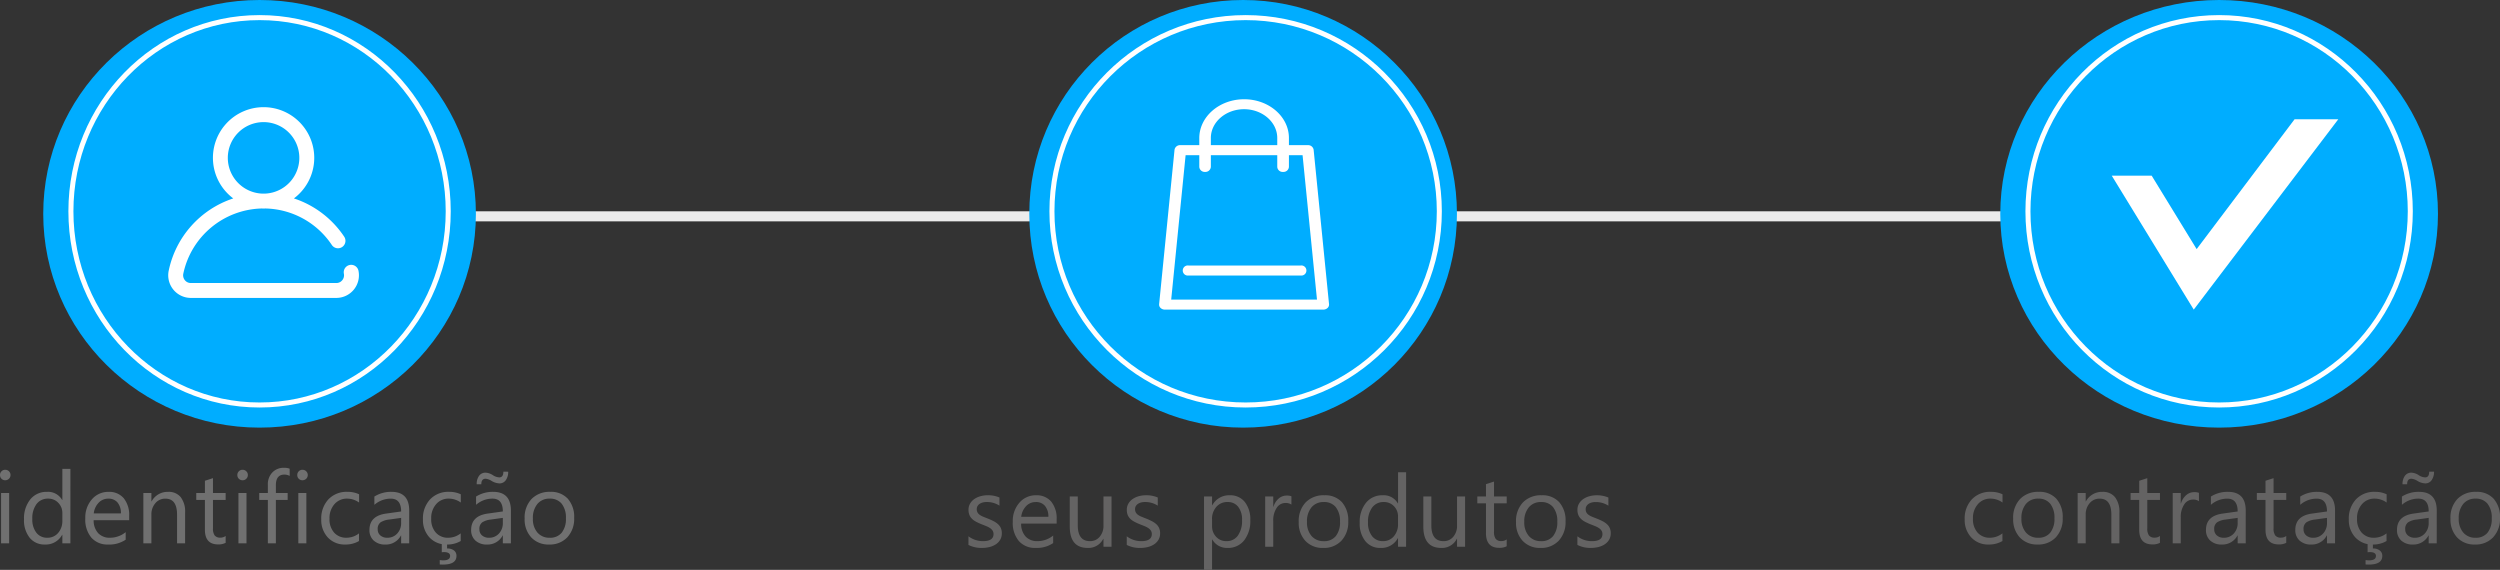
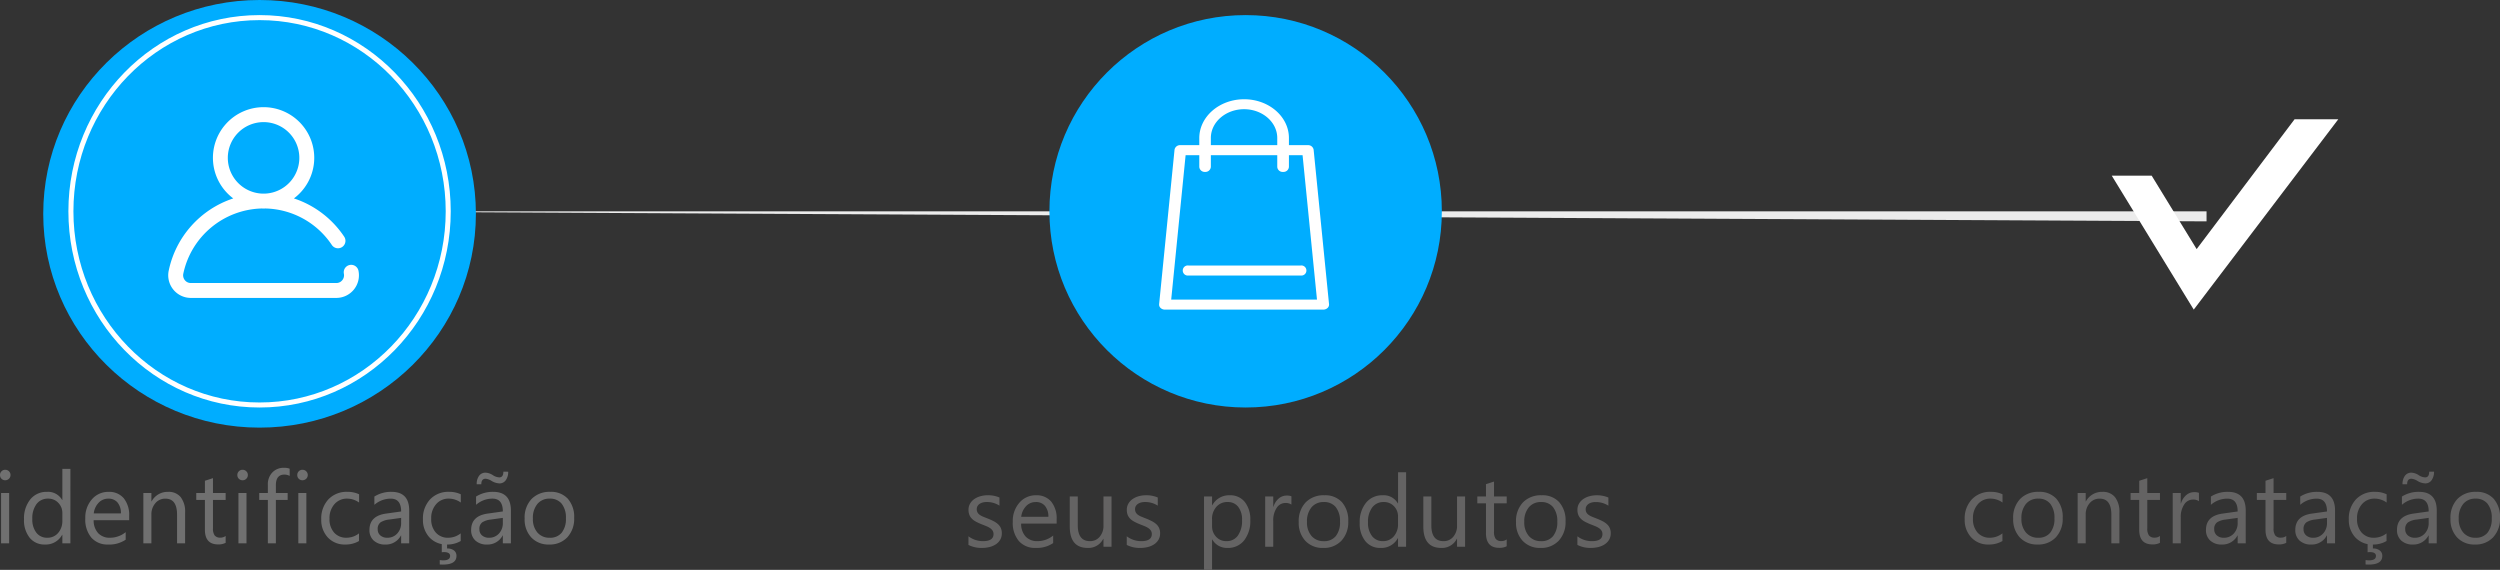
<svg xmlns="http://www.w3.org/2000/svg" width="496.924" height="113.278">
  <rect width="100%" height="100%" fill="#333333" stroke="none" />
  <defs>
    <clipPath id="A">
      <path fill="#fff" d="M0 0h33.78v41.815H0z" />
    </clipPath>
  </defs>
-   <path fill="#ececec" d="M56.594 42h382v2h-382z" />
+   <path fill="#ececec" d="M56.594 42h382v2z" />
  <g fill="#00adff">
-     <circle cx="247.094" cy="42.5" r="42.5" />
    <g stroke="#fff">
      <circle cx="247.594" cy="42" r="39" stroke="none" />
-       <circle cx="247.594" cy="42" r="38.5" fill="none" />
    </g>
-     <ellipse cx="441.094" cy="42.5" rx="43.5" ry="42.5" />
    <g stroke="#fff">
-       <ellipse cx="441.094" cy="42" rx="38.5" ry="39" stroke="none" />
-       <ellipse cx="441.094" cy="42" rx="38" ry="38.5" fill="none" />
-     </g>
+       </g>
  </g>
  <path d="M192.5 108.317v-1.72a4.74 4.74 0 0 0 2.884.967q2.1 0 2.1-1.406a1.22 1.22 0 0 0-.184-.681 1.8 1.8 0 0 0-.488-.493 3.76 3.76 0 0 0-.723-.386q-.415-.17-.894-.356a11.51 11.51 0 0 1-1.167-.532c-.308-.16-.6-.363-.84-.605a2.27 2.27 0 0 1-.508-.767 2.71 2.71 0 0 1-.171-1.006 2.39 2.39 0 0 1 .322-1.245 2.86 2.86 0 0 1 .861-.91 4.02 4.02 0 0 1 1.226-.552c.463-.124.94-.187 1.42-.186a5.72 5.72 0 0 1 2.324.45v1.62a4.53 4.53 0 0 0-2.539-.723 2.97 2.97 0 0 0-.811.1c-.222.06-.432.157-.62.288a1.33 1.33 0 0 0-.4.444 1.17 1.17 0 0 0-.142.571 1.37 1.37 0 0 0 .142.654 1.44 1.44 0 0 0 .415.469 3.17 3.17 0 0 0 .664.371q.4.166.9.36a12.37 12.37 0 0 1 1.191.533c.326.16.628.364.9.605.242.217.436.48.57.776a2.5 2.5 0 0 1 .2 1.045 2.48 2.48 0 0 1-.327 1.29 2.8 2.8 0 0 1-.874.908 4 4 0 0 1-1.26.537 6.22 6.22 0 0 1-1.496.174c-.927.023-1.845-.18-2.675-.595zm17.53-4.24h-7.06a3.74 3.74 0 0 0 .9 2.578 3.1 3.1 0 0 0 2.363.908 4.91 4.91 0 0 0 3.105-1.113v1.5a5.8 5.8 0 0 1-3.486.957 4.23 4.23 0 0 1-3.33-1.362 5.57 5.57 0 0 1-1.212-3.83 5.47 5.47 0 0 1 1.323-3.8c.823-.953 2.027-1.492 3.286-1.47a3.76 3.76 0 0 1 3.037 1.27c.77 1.008 1.15 2.26 1.074 3.525zm-1.645-1.357a3.26 3.26 0 0 0-.669-2.158 2.28 2.28 0 0 0-1.831-.772 2.59 2.59 0 0 0-1.924.81 3.68 3.68 0 0 0-.976 2.119zm12.552 5.957h-1.6v-1.582h-.04a3.29 3.29 0 0 1-3.087 1.816q-3.574 0-3.574-4.258v-5.976h1.592v5.723q0 3.164 2.422 3.164a2.45 2.45 0 0 0 1.929-.864c.525-.633.795-1.44.757-2.26v-5.762h1.6zm3.027-.36v-1.72a4.74 4.74 0 0 0 2.881.967q2.1 0 2.1-1.406a1.22 1.22 0 0 0-.181-.679 1.8 1.8 0 0 0-.488-.493 3.76 3.76 0 0 0-.723-.386q-.415-.17-.894-.356a11.51 11.51 0 0 1-1.167-.532c-.308-.16-.6-.363-.84-.605a2.27 2.27 0 0 1-.508-.767 2.71 2.71 0 0 1-.168-1.007 2.39 2.39 0 0 1 .322-1.245 2.86 2.86 0 0 1 .858-.911 4.02 4.02 0 0 1 1.226-.552c.463-.124.94-.187 1.42-.186a5.72 5.72 0 0 1 2.324.45v1.62a4.53 4.53 0 0 0-2.539-.723 2.97 2.97 0 0 0-.811.1c-.222.06-.432.157-.62.288a1.33 1.33 0 0 0-.4.444 1.17 1.17 0 0 0-.142.571 1.37 1.37 0 0 0 .142.654 1.44 1.44 0 0 0 .415.469 3.17 3.17 0 0 0 .664.371q.4.166.9.36a12.37 12.37 0 0 1 1.191.533c.326.16.628.364.9.605.242.217.436.48.57.776a2.5 2.5 0 0 1 .2 1.045 2.48 2.48 0 0 1-.327 1.29 2.8 2.8 0 0 1-.874.908 4 4 0 0 1-1.26.537 6.22 6.22 0 0 1-1.494.176 5.67 5.67 0 0 1-2.677-.597zm17-1.084h-.04v6.045h-1.6v-14.6h1.6v1.758h.04c.68-1.266 2.02-2.038 3.457-1.992a3.66 3.66 0 0 1 3.018 1.343 5.56 5.56 0 0 1 1.084 3.6 6.2 6.2 0 0 1-1.221 4.019 4.06 4.06 0 0 1-3.34 1.506c-1.232.035-2.384-.6-2.998-1.68zm-.04-4.033v1.4a2.97 2.97 0 0 0 .806 2.1c.525.57 1.27.886 2.046.864a2.68 2.68 0 0 0 2.28-1.113c.6-.918.9-2.005.825-3.1a4.03 4.03 0 0 0-.771-2.617c-.508-.63-1.283-.98-2.1-.947a2.84 2.84 0 0 0-2.246.972 3.57 3.57 0 0 0-.85 2.44zm15.77-2.9a1.96 1.96 0 0 0-1.211-.322c-.7.008-1.346.373-1.714.967a4.47 4.47 0 0 0-.688 2.633v5.1h-1.6v-10h1.6v2.06h.04a3.49 3.49 0 0 1 1.045-1.646 2.39 2.39 0 0 1 1.572-.59 2.61 2.61 0 0 1 .957.137zm6.318 8.612a4.64 4.64 0 0 1-3.54-1.401 5.19 5.19 0 0 1-1.323-3.716c-.086-1.443.4-2.86 1.377-3.936a4.95 4.95 0 0 1 3.721-1.416 4.48 4.48 0 0 1 3.49 1.377 5.46 5.46 0 0 1 1.255 3.818 5.37 5.37 0 0 1-1.353 3.833 4.74 4.74 0 0 1-3.628 1.441zm.117-9.12c-.93-.042-1.83.345-2.44 1.05a4.31 4.31 0 0 0-.9 2.9 4.08 4.08 0 0 0 .908 2.8 3.09 3.09 0 0 0 2.432 1.025 2.93 2.93 0 0 0 2.388-1.006c.606-.826.902-1.84.836-2.862a4.44 4.44 0 0 0-.835-2.891c-.593-.694-1.477-1.07-2.388-1.016zm16.357 8.887h-1.6v-1.7h-.04a3.7 3.7 0 0 1-3.439 1.934 3.74 3.74 0 0 1-3.013-1.343 5.51 5.51 0 0 1-1.123-3.657c-.072-1.432.37-2.842 1.25-3.975.817-1 2.048-1.54 3.33-1.494a3.21 3.21 0 0 1 3 1.62h.04v-6.186h1.6zm-1.6-4.52v-1.48a2.86 2.86 0 0 0-.8-2.051c-.526-.557-1.265-.862-2.03-.84-.895-.036-1.753.365-2.3 1.074-.606.867-.902 1.913-.84 2.97-.054.975.23 1.94.806 2.73.52.66 1.324 1.03 2.163 1 .834.026 1.634-.33 2.173-.967a3.6 3.6 0 0 0 .828-2.435zm13.33 4.52h-1.6v-1.582h-.043a3.29 3.29 0 0 1-3.084 1.816q-3.574 0-3.574-4.258V98.68h1.592v5.723q0 3.164 2.422 3.164a2.45 2.45 0 0 0 1.929-.864c.525-.633.795-1.44.757-2.26V98.68h1.6zm8.27-.1a3.09 3.09 0 0 1-1.494.313q-2.627 0-2.627-2.93v-5.916h-1.72V98.68h1.72v-2.44l1.6-.518v2.96h2.52v1.367h-2.52v5.633a2.34 2.34 0 0 0 .342 1.436c.3.312.7.472 1.133.43a1.68 1.68 0 0 0 1.045-.332zm6.718.332a4.64 4.64 0 0 1-3.54-1.4 5.19 5.19 0 0 1-1.323-3.716c-.086-1.443.4-2.86 1.377-3.936a4.95 4.95 0 0 1 3.721-1.416 4.48 4.48 0 0 1 3.49 1.377 5.46 5.46 0 0 1 1.255 3.818 5.37 5.37 0 0 1-1.353 3.833 4.74 4.74 0 0 1-3.628 1.442zm.117-9.12c-.93-.042-1.83.345-2.44 1.05a4.31 4.31 0 0 0-.9 2.9 4.08 4.08 0 0 0 .908 2.8 3.09 3.09 0 0 0 2.432 1.025 2.93 2.93 0 0 0 2.388-1.006c.605-.826.9-1.84.835-2.86a4.44 4.44 0 0 0-.835-2.891 2.91 2.91 0 0 0-2.387-1.015zm7.216 8.525V106.6a4.74 4.74 0 0 0 2.881.967q2.1 0 2.1-1.406a1.22 1.22 0 0 0-.181-.679 1.8 1.8 0 0 0-.488-.493 3.76 3.76 0 0 0-.723-.386q-.415-.17-.894-.356a11.51 11.51 0 0 1-1.167-.532c-.308-.16-.6-.363-.84-.605a2.27 2.27 0 0 1-.508-.767 2.71 2.71 0 0 1-.171-1.006 2.39 2.39 0 0 1 .322-1.245 2.86 2.86 0 0 1 .859-.908 4.02 4.02 0 0 1 1.226-.552c.463-.124.94-.187 1.42-.186a5.72 5.72 0 0 1 2.324.45v1.62a4.53 4.53 0 0 0-2.539-.723 2.97 2.97 0 0 0-.811.1c-.222.06-.432.157-.62.288a1.33 1.33 0 0 0-.4.444 1.17 1.17 0 0 0-.142.571 1.37 1.37 0 0 0 .142.654 1.44 1.44 0 0 0 .415.469 3.17 3.17 0 0 0 .664.371q.4.166.9.36a12.37 12.37 0 0 1 1.191.522c.326.16.628.364.9.605.242.217.436.48.57.776a2.5 2.5 0 0 1 .2 1.045 2.48 2.48 0 0 1-.327 1.29 2.8 2.8 0 0 1-.874.908 4 4 0 0 1-1.26.537 6.22 6.22 0 0 1-1.494.176 5.56 5.56 0 0 1-2.674-.6zm84.485-.776a5.2 5.2 0 0 1-2.738.693c-1.296.052-2.552-.455-3.45-1.4-.897-.983-1.368-2.28-1.313-3.6a5.54 5.54 0 0 1 1.416-3.97c.987-1.018 2.363-1.564 3.78-1.5a5.26 5.26 0 0 1 2.324.488v1.64a4.07 4.07 0 0 0-2.383-.781 3.22 3.22 0 0 0-2.515 1.1 4.17 4.17 0 0 0-.981 2.888 3.97 3.97 0 0 0 .922 2.771 3.18 3.18 0 0 0 2.477 1.016 4 4 0 0 0 2.46-.87zm7 .693a4.64 4.64 0 0 1-3.54-1.4 5.19 5.19 0 0 1-1.323-3.716c-.086-1.443.4-2.86 1.377-3.936a4.95 4.95 0 0 1 3.721-1.416 4.48 4.48 0 0 1 3.49 1.377 5.46 5.46 0 0 1 1.256 3.818 5.37 5.37 0 0 1-1.353 3.833 4.74 4.74 0 0 1-3.628 1.44zm.117-9.12c-.93-.042-1.83.345-2.44 1.05a4.31 4.31 0 0 0-.9 2.9 4.08 4.08 0 0 0 .908 2.8 3.09 3.09 0 0 0 2.432 1.025 2.93 2.93 0 0 0 2.388-1.006c.605-.826.9-1.84.835-2.86a4.44 4.44 0 0 0-.835-2.891c-.592-.694-1.475-1.07-2.386-1.017zM421.273 108h-1.6v-5.7q0-3.184-2.324-3.184a2.52 2.52 0 0 0-1.987.9 3.35 3.35 0 0 0-.788 2.284v5.7h-1.6V98h1.6v1.66h.04a3.61 3.61 0 0 1 3.281-1.894 3.06 3.06 0 0 1 2.51 1.06 4.72 4.72 0 0 1 .869 3.062zm8.056-.1a3.09 3.09 0 0 1-1.494.313q-2.627 0-2.627-2.93v-5.916h-1.714V98h1.72v-2.44l1.6-.518V98h2.52v1.367h-2.52V105a2.34 2.34 0 0 0 .342 1.436c.3.312.7.472 1.133.43a1.68 1.68 0 0 0 1.045-.332zm7.754-8.28a1.96 1.96 0 0 0-1.211-.319c-.7.008-1.346.373-1.714.967a4.47 4.47 0 0 0-.689 2.633v5.1h-1.6V98h1.6v2.06h.04a3.49 3.49 0 0 1 1.045-1.646 2.39 2.39 0 0 1 1.572-.59 2.61 2.61 0 0 1 .957.137zm9.296 8.38h-1.6v-1.562h-.04c-.595 1.14-1.8 1.84-3.076 1.8a3.29 3.29 0 0 1-2.339-.791 2.74 2.74 0 0 1-.845-2.1q0-2.8 3.3-3.262l3-.42q0-2.55-2.06-2.55c-1.2-.002-2.36.436-3.262 1.23V98.7a6.2 6.2 0 0 1 3.4-.937q3.525 0 3.525 3.73zm-1.6-5.06l-2.412.332a3.9 3.9 0 0 0-1.68.552 1.59 1.59 0 0 0-.566 1.4c-.015.458.177.9.522 1.2a2.02 2.02 0 0 0 1.392.464 2.57 2.57 0 0 0 1.968-.835c.525-.576.803-1.335.776-2.114zm9.656 4.96a3.09 3.09 0 0 1-1.494.313q-2.627 0-2.627-2.93v-5.916h-1.72V98h1.72v-2.44l1.6-.518V98h2.52v1.367h-2.52V105a2.34 2.34 0 0 0 .342 1.436c.3.312.7.472 1.133.43a1.68 1.68 0 0 0 1.045-.332zm9.7.1h-1.6v-1.562h-.04c-.595 1.14-1.8 1.84-3.076 1.8a3.29 3.29 0 0 1-2.339-.791 2.74 2.74 0 0 1-.845-2.1q0-2.8 3.3-3.262l3-.42q0-2.55-2.06-2.55c-1.2-.002-2.36.436-3.262 1.23V98.7a6.2 6.2 0 0 1 3.4-.937q3.525 0 3.525 3.73zm-1.6-5.06l-2.412.332a3.9 3.9 0 0 0-1.68.552 1.59 1.59 0 0 0-.566 1.4c-.015.458.177.9.522 1.2a2.02 2.02 0 0 0 1.392.464 2.57 2.57 0 0 0 1.968-.835c.525-.576.803-1.335.776-2.114zm11.836 4.6a5.2 5.2 0 0 1-2.734.693 4.53 4.53 0 0 1-3.452-1.392c-.896-.982-1.368-2.28-1.313-3.608a5.54 5.54 0 0 1 1.416-3.97c.987-1.018 2.363-1.564 3.78-1.5a5.26 5.26 0 0 1 2.324.488v1.64a4.07 4.07 0 0 0-2.383-.781 3.22 3.22 0 0 0-2.515 1.1 4.17 4.17 0 0 0-.986 2.888 3.97 3.97 0 0 0 .923 2.773 3.18 3.18 0 0 0 2.476 1.016 4 4 0 0 0 2.46-.87zm-.845 2.96q0 1.72-2.686 1.72-.37 0-.635-.02v-.88a5.16 5.16 0 0 0 .684.059q1.377 0 1.377-.88 0-.762-1.26-.762a3.84 3.84 0 0 0-.4.04V108h1.055v1.016c.485-.026.965.112 1.362.4.336.26.523.67.503 1.093zm10.82-2.5h-1.6v-1.562h-.04c-.595 1.14-1.8 1.84-3.076 1.8a3.29 3.29 0 0 1-2.337-.795 2.74 2.74 0 0 1-.845-2.1q0-2.8 3.3-3.262l3-.42q0-2.55-2.06-2.55c-1.2-.002-2.36.436-3.262 1.23V98.7a6.2 6.2 0 0 1 3.4-.937q3.525 0 3.525 3.73zm-1.6-5.06l-2.412.332a3.9 3.9 0 0 0-1.68.552 1.59 1.59 0 0 0-.566 1.4c-.015.458.177.9.522 1.2a2.02 2.02 0 0 0 1.392.464 2.57 2.57 0 0 0 1.968-.835c.525-.576.803-1.335.776-2.114zm1.064-9.18c.026.594-.138 1.18-.47 1.675-.285.42-.764.663-1.27.65-.562-.03-1.107-.206-1.582-.508a2.68 2.68 0 0 0-1.162-.42q-.86 0-.86 1.1h-.918a2.74 2.74 0 0 1 .469-1.675 1.54 1.54 0 0 1 1.309-.63 2.87 2.87 0 0 1 1.455.508 2.55 2.55 0 0 0 1.25.43q.82 0 .82-1.133zm8.134 14.473a4.64 4.64 0 0 1-3.54-1.4 5.19 5.19 0 0 1-1.323-3.716c-.086-1.443.4-2.86 1.377-3.936a4.95 4.95 0 0 1 3.721-1.416 4.48 4.48 0 0 1 3.49 1.377 5.46 5.46 0 0 1 1.255 3.818 5.37 5.37 0 0 1-1.353 3.833 4.74 4.74 0 0 1-3.628 1.44zm.117-9.12c-.93-.042-1.83.345-2.44 1.05a4.31 4.31 0 0 0-.9 2.9 4.08 4.08 0 0 0 .908 2.8 3.09 3.09 0 0 0 2.432 1.025 2.93 2.93 0 0 0 2.388-1.006c.605-.826.9-1.84.835-2.86a4.44 4.44 0 0 0-.835-2.891c-.593-.694-1.476-1.07-2.387-1.017z" fill="#646363" />
  <path d="M1.035 95.46c-.274.005-.537-.1-.732-.293a.99.99 0 0 1-.3-.742 1 1 0 0 1 .3-.747c.193-.196.457-.304.732-.3.28-.005.55.103.747.3a1 1 0 0 1 .308.747.99.99 0 0 1-.308.732c-.197.2-.467.308-.747.303zM1.817 108h-1.6V98h1.6zm12.177 0h-1.6v-1.7h-.04a3.7 3.7 0 0 1-3.439 1.934c-1.158.044-2.27-.45-3.013-1.342a5.51 5.51 0 0 1-1.128-3.658c-.072-1.432.372-2.84 1.25-3.974.817-.99 2.048-1.54 3.33-1.494 1.228-.08 2.394.55 3 1.62h.04V93.2h1.6zm-1.6-4.52V102a2.86 2.86 0 0 0-.8-2.047c-.526-.557-1.265-.862-2.03-.84-.895-.036-1.753.365-2.3 1.074-.606.867-.902 1.913-.84 2.97-.054.975.23 1.94.806 2.73.52.66 1.324 1.03 2.163 1 .834.026 1.634-.33 2.173-.967a3.6 3.6 0 0 0 .829-2.439zm13.28-.08h-7.06a3.74 3.74 0 0 0 .9 2.578 3.1 3.1 0 0 0 2.363.908c1.132-.002 2.23-.395 3.105-1.113v1.5a5.8 5.8 0 0 1-3.487.961c-1.257.065-2.478-.435-3.33-1.362-.866-1.083-1.298-2.45-1.21-3.833a5.47 5.47 0 0 1 1.323-3.8c.823-.953 2.027-1.492 3.286-1.47a3.76 3.76 0 0 1 3.037 1.27c.77 1.008 1.15 2.26 1.074 3.525zm-1.64-1.357a3.26 3.26 0 0 0-.669-2.158 2.28 2.28 0 0 0-1.831-.771c-.727-.012-1.425.282-1.924.81a3.68 3.68 0 0 0-.977 2.119zM36.794 108h-1.6v-5.7q0-3.184-2.324-3.184a2.52 2.52 0 0 0-1.987.9 3.35 3.35 0 0 0-.789 2.284v5.7h-1.6V98h1.6v1.66h.04a3.61 3.61 0 0 1 3.281-1.895 3.06 3.06 0 0 1 2.51 1.06 4.72 4.72 0 0 1 .87 3.062zm8.056-.1a3.09 3.09 0 0 1-1.494.313q-2.627 0-2.627-2.93v-5.916h-1.717V98h1.72v-2.44l1.6-.518V98h2.52v1.367h-2.52V105c-.044.503.076 1.007.342 1.436.3.312.71.472 1.133.43.376.01.743-.108 1.045-.332zm3.36-12.44c-.274.005-.537-.1-.732-.293a.99.99 0 0 1-.3-.742 1 1 0 0 1 .3-.747c.193-.196.457-.304.732-.3.28-.005.55.103.747.3a1 1 0 0 1 .308.747.99.99 0 0 1-.308.732c-.196.2-.465.31-.745.305zm.785 12.54h-1.6V98h1.6zm8.584-13.4c-.326-.18-.692-.27-1.064-.264q-1.68 0-1.68 2.12V98h2.344v1.367h-2.346V108H53.24v-8.633h-1.71V98h1.71v-1.62a3.37 3.37 0 0 1 .908-2.485c.596-.605 1.417-.936 2.266-.913a3.14 3.14 0 0 1 1.162.176zm2.54.86c-.274.005-.537-.1-.732-.293a.99.99 0 0 1-.3-.742 1 1 0 0 1 .3-.747c.193-.196.457-.304.732-.3.28-.005.55.103.747.3a1 1 0 0 1 .308.747.99.99 0 0 1-.308.732c-.197.2-.468.3-.75.305zm.777 12.54h-1.6V98h1.6zm10.46-.46a5.2 5.2 0 0 1-2.734.693c-1.297.052-2.554-.455-3.452-1.392-.896-.982-1.368-2.28-1.313-3.608-.07-1.458.44-2.885 1.416-3.97.987-1.018 2.363-1.564 3.78-1.5a5.26 5.26 0 0 1 2.324.488v1.64a4.07 4.07 0 0 0-2.381-.78 3.22 3.22 0 0 0-2.515 1.1 4.17 4.17 0 0 0-.985 2.887 3.97 3.97 0 0 0 .923 2.773 3.18 3.18 0 0 0 2.477 1.014c.894-.007 1.76-.313 2.46-.87zm9.98.46h-1.6v-1.562h-.04c-.595 1.14-1.8 1.84-3.076 1.8a3.29 3.29 0 0 1-2.339-.791 2.74 2.74 0 0 1-.845-2.1q0-2.8 3.3-3.262l3-.42q0-2.55-2.06-2.55c-1.2-.002-2.36.436-3.262 1.23V98.7a6.2 6.2 0 0 1 3.4-.937q3.525 0 3.525 3.73zm-1.6-5.06l-2.412.332c-.595.053-1.17.242-1.68.552a1.59 1.59 0 0 0-.566 1.4c-.016.457.174.896.517 1.198a2.02 2.02 0 0 0 1.392.464 2.57 2.57 0 0 0 1.968-.835c.525-.576.803-1.335.776-2.114zm11.836 4.6a5.2 5.2 0 0 1-2.737.693c-1.297.052-2.554-.455-3.452-1.392-.896-.982-1.368-2.28-1.313-3.608-.07-1.458.44-2.885 1.416-3.97.987-1.018 2.363-1.564 3.78-1.5a5.26 5.26 0 0 1 2.324.488v1.64a4.07 4.07 0 0 0-2.383-.781 3.22 3.22 0 0 0-2.515 1.1 4.17 4.17 0 0 0-.981 2.888 3.97 3.97 0 0 0 .923 2.773 3.18 3.18 0 0 0 2.476 1.016c.894-.007 1.76-.313 2.46-.87zm-.842 2.96q0 1.72-2.686 1.72-.37 0-.635-.02v-.88a5.16 5.16 0 0 0 .684.059q1.377 0 1.377-.88 0-.762-1.26-.762c-.134.006-.267.02-.4.04V108h1.055v1.016c.485-.026.965.112 1.362.39.336.26.523.67.503 1.093zm10.82-2.5h-1.6v-1.562h-.04c-.595 1.14-1.8 1.84-3.076 1.8a3.29 3.29 0 0 1-2.34-.795 2.74 2.74 0 0 1-.845-2.1q0-2.8 3.3-3.262l3-.42q0-2.55-2.06-2.55c-1.2-.002-2.36.436-3.262 1.23V98.7a6.2 6.2 0 0 1 3.4-.937q3.525 0 3.525 3.73zm-1.6-5.06l-2.412.332c-.595.053-1.17.242-1.68.552a1.59 1.59 0 0 0-.566 1.4c-.015.458.177.9.522 1.2a2.02 2.02 0 0 0 1.392.464 2.57 2.57 0 0 0 1.968-.835c.525-.576.803-1.335.776-2.114zm1.064-9.18c.026.594-.138 1.18-.47 1.675-.285.42-.764.663-1.27.65-.562-.03-1.107-.206-1.582-.508a2.68 2.68 0 0 0-1.162-.42q-.86 0-.86 1.1h-.918a2.74 2.74 0 0 1 .469-1.675 1.54 1.54 0 0 1 1.309-.63c.522.033 1.026.21 1.455.508.372.25.803.4 1.25.43q.82 0 .82-1.133zm8.133 14.473a4.64 4.64 0 0 1-3.54-1.4 5.19 5.19 0 0 1-1.323-3.716c-.086-1.443.4-2.86 1.377-3.936a4.95 4.95 0 0 1 3.721-1.416c1.31-.073 2.585.43 3.49 1.377a5.46 5.46 0 0 1 1.255 3.818 5.37 5.37 0 0 1-1.353 3.833 4.74 4.74 0 0 1-3.628 1.44zm.117-9.12c-.93-.042-1.83.345-2.44 1.05a4.31 4.31 0 0 0-.9 2.9 4.08 4.08 0 0 0 .908 2.8c.616.688 1.51 1.065 2.432 1.025a2.93 2.93 0 0 0 2.388-1.006c.605-.826.9-1.84.835-2.86a4.44 4.44 0 0 0-.835-2.891c-.593-.694-1.476-1.07-2.387-1.017z" fill="#707070" />
  <path d="M456.093 23.704l-19.468 25.81-8.94-14.6h-7.936l16.3 26.627 28.732-37.838z" fill="#fff" />
  <g transform="translate(230.399 19.727)" clip-path="url(#A)" fill="#fff">
    <path d="M28.13 35.038H5.842a1 1 0 0 1-.987-.452c-.212-.332-.212-.755 0-1.086s.598-.507.987-.452H28.13a1 1 0 0 1 .987.452c.212.332.212.755 0 1.086s-.598.507-.987.452m-3.5-20.588a1.08 1.08 0 0 1-1.149-1V7.7c0-3.154-2.962-5.72-6.6-5.72s-6.6 2.566-6.6 5.72v5.746a1.08 1.08 0 0 1-1.149 1 1.08 1.08 0 0 1-1.149-1V7.7C8 3.46 11.982.001 16.9.001s8.9 3.46 8.9 7.7v5.746a1.08 1.08 0 0 1-1.149 1" />
    <path d="M32.63 41.816H1.15c-.314.004-.617-.11-.85-.323a.91.91 0 0 1-.3-.758l3.063-30.7a1.1 1.1 0 0 1 1.144-.91h25.36a1.1 1.1 0 0 1 1.144.91l3.063 30.7a.91.91 0 0 1-.3.758 1.24 1.24 0 0 1-.847.322M2.4 39.826h28.978l-2.864-28.7H5.264z" />
  </g>
  <g fill="#00adff">
    <ellipse cx="51.594" cy="42.5" rx="43" ry="42.5" />
    <g stroke="#fff">
      <ellipse cx="51.594" cy="42" rx="38" ry="39" stroke="none" />
      <ellipse cx="51.594" cy="42" rx="37.5" ry="38.5" fill="none" />
    </g>
  </g>
  <path d="M71.25 53.793a1.48 1.48 0 0 0-1.744-1.122 1.48 1.48 0 0 0-1.156 1.722c.098.46-.018.937-.314 1.3a1.5 1.5 0 0 1-1.185.563H37.93a1.5 1.5 0 0 1-1.185-.563c-.293-.363-.407-.84-.31-1.296C38.006 47 44.44 41.645 51.998 41.44q.2.008.393.008.193 0 .394-.008a16.29 16.29 0 0 1 13.156 7.231 1.48 1.48 0 0 0 2.577-.158 1.48 1.48 0 0 0-.117-1.491 19.26 19.26 0 0 0-9.981-7.583 10.07 10.07 0 0 0-6.027-18.137 10.07 10.07 0 0 0-6.027 18.137 19.26 19.26 0 0 0-12.831 14.353 4.5 4.5 0 0 0 4.4 5.426H66.85a4.5 4.5 0 0 0 4.4-5.426zM45.282 31.38a7.11 7.11 0 0 1 6.989-7.106 7.11 7.11 0 0 1 7.223 6.867 7.11 7.11 0 0 1-6.744 7.339q-.18 0-.36 0-.18 0-.358 0a7.12 7.12 0 0 1-6.75-7.1z" fill="#fff" />
</svg>